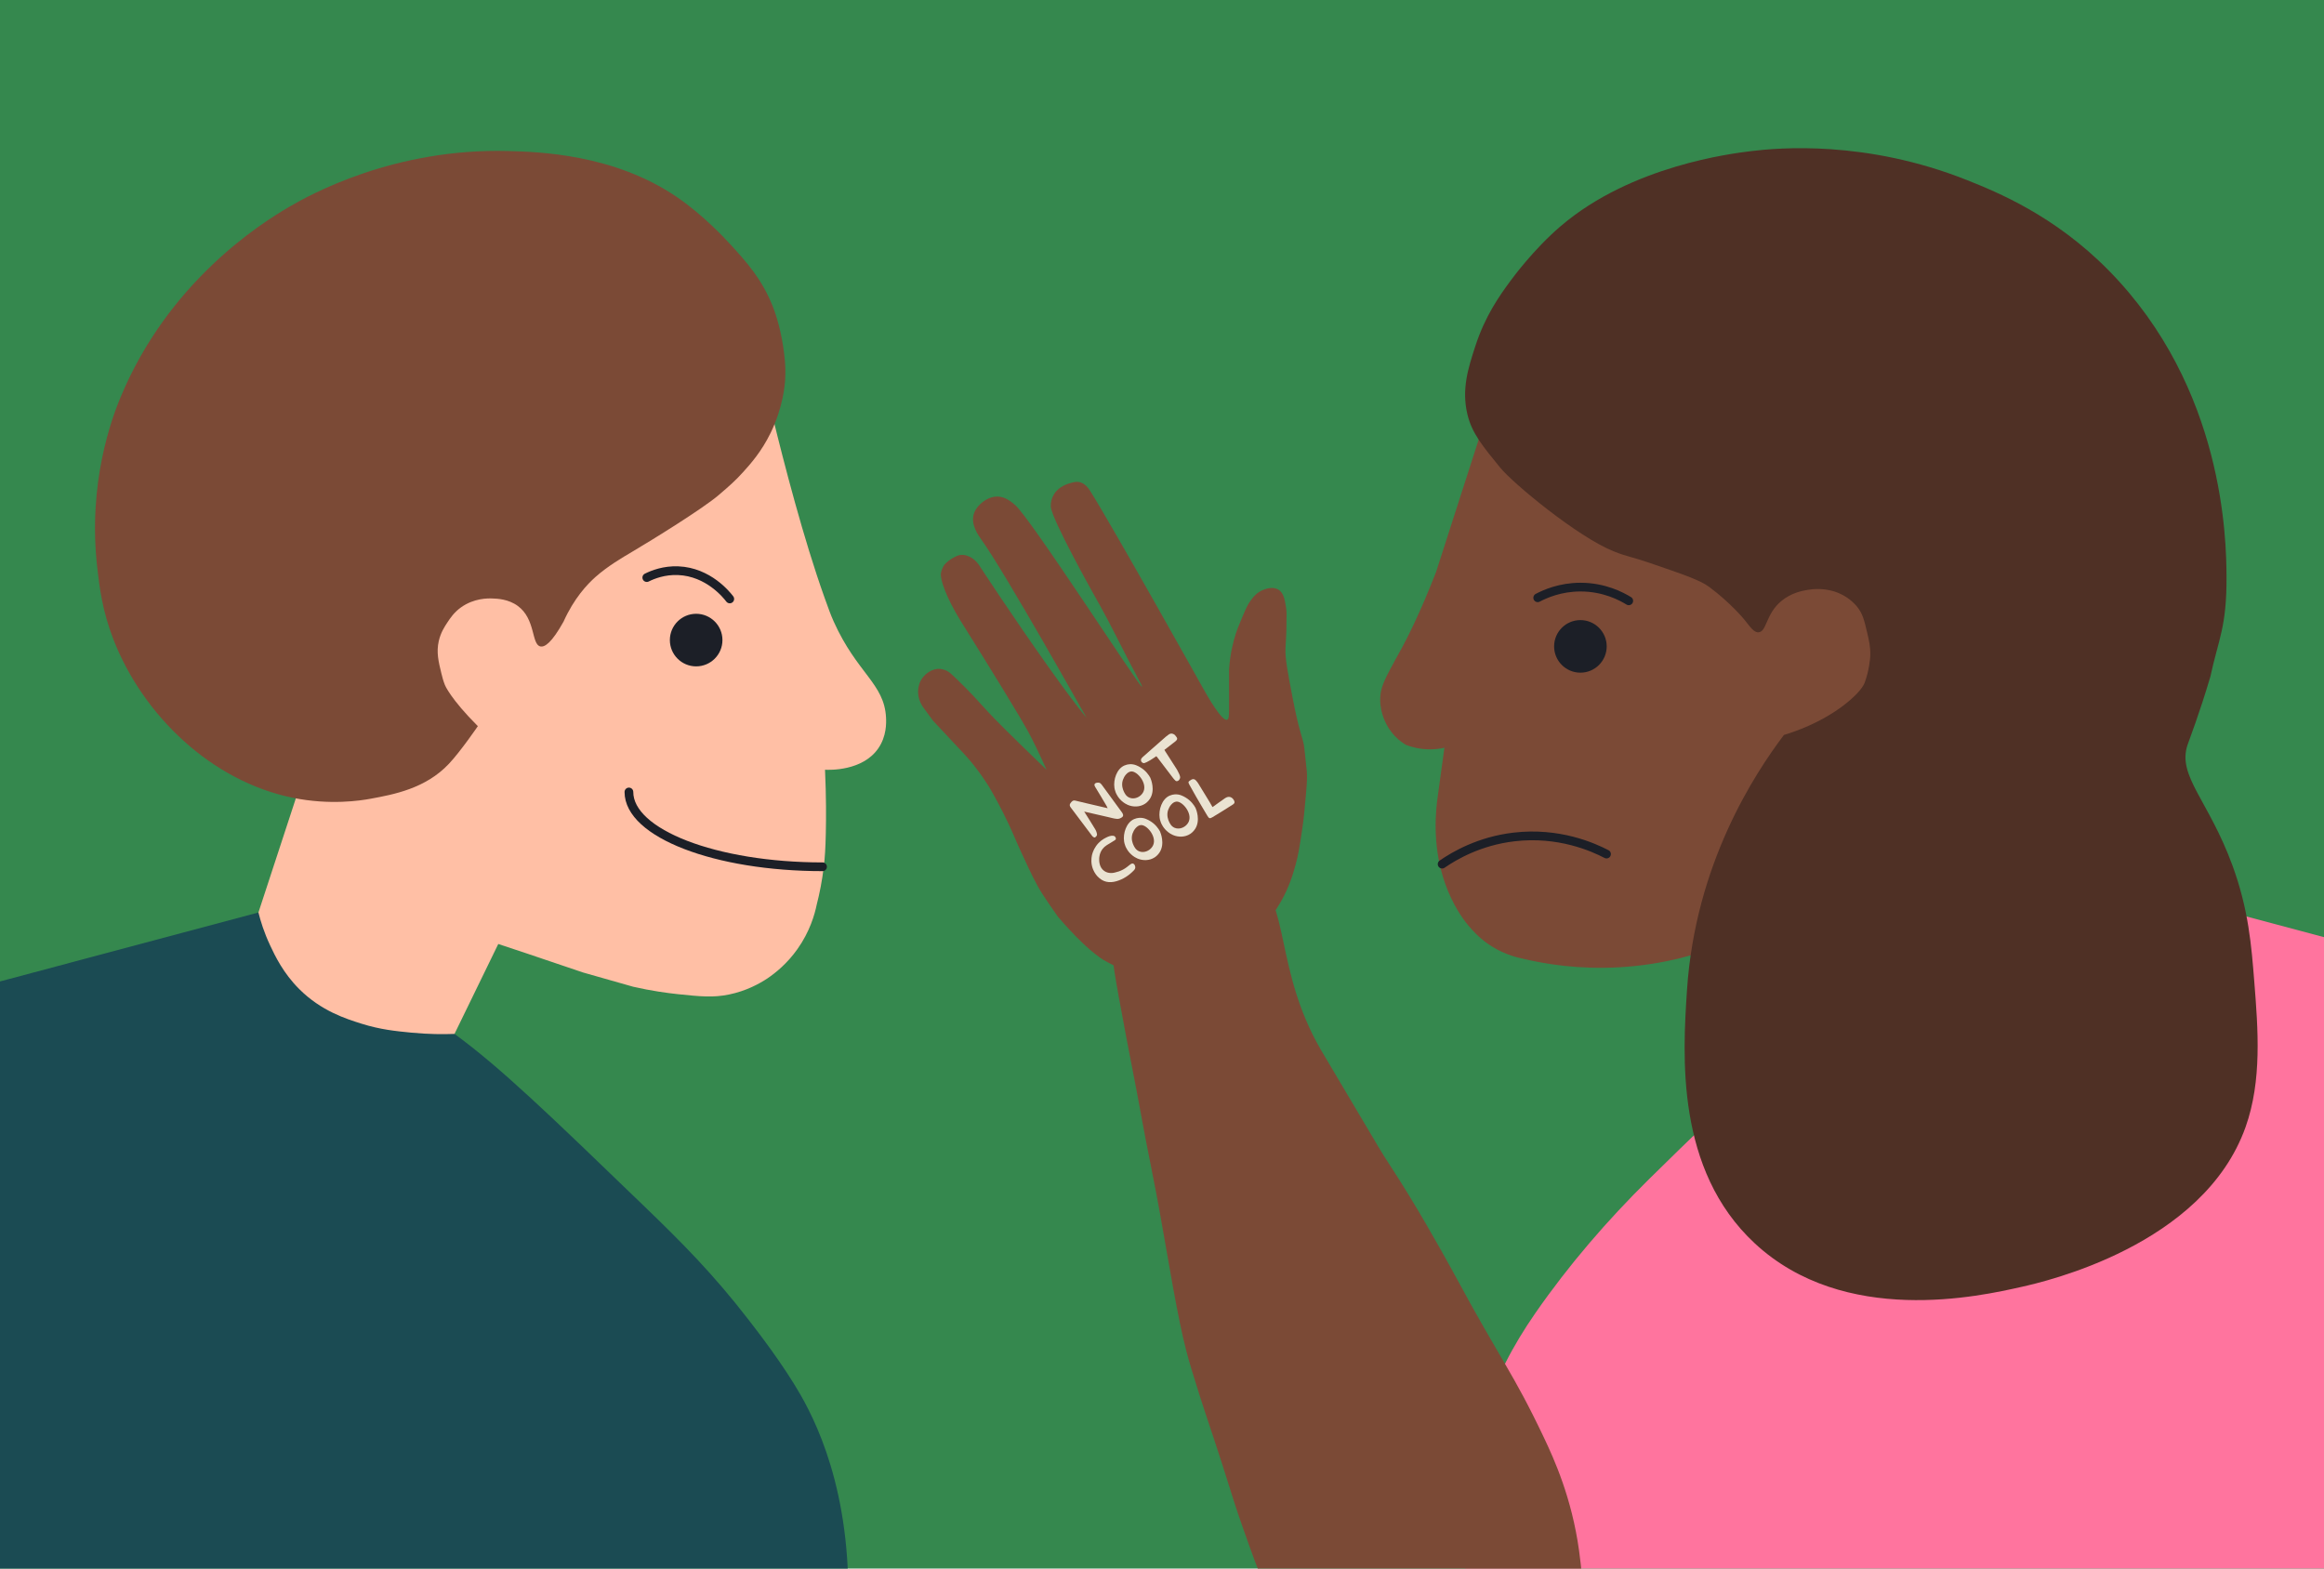
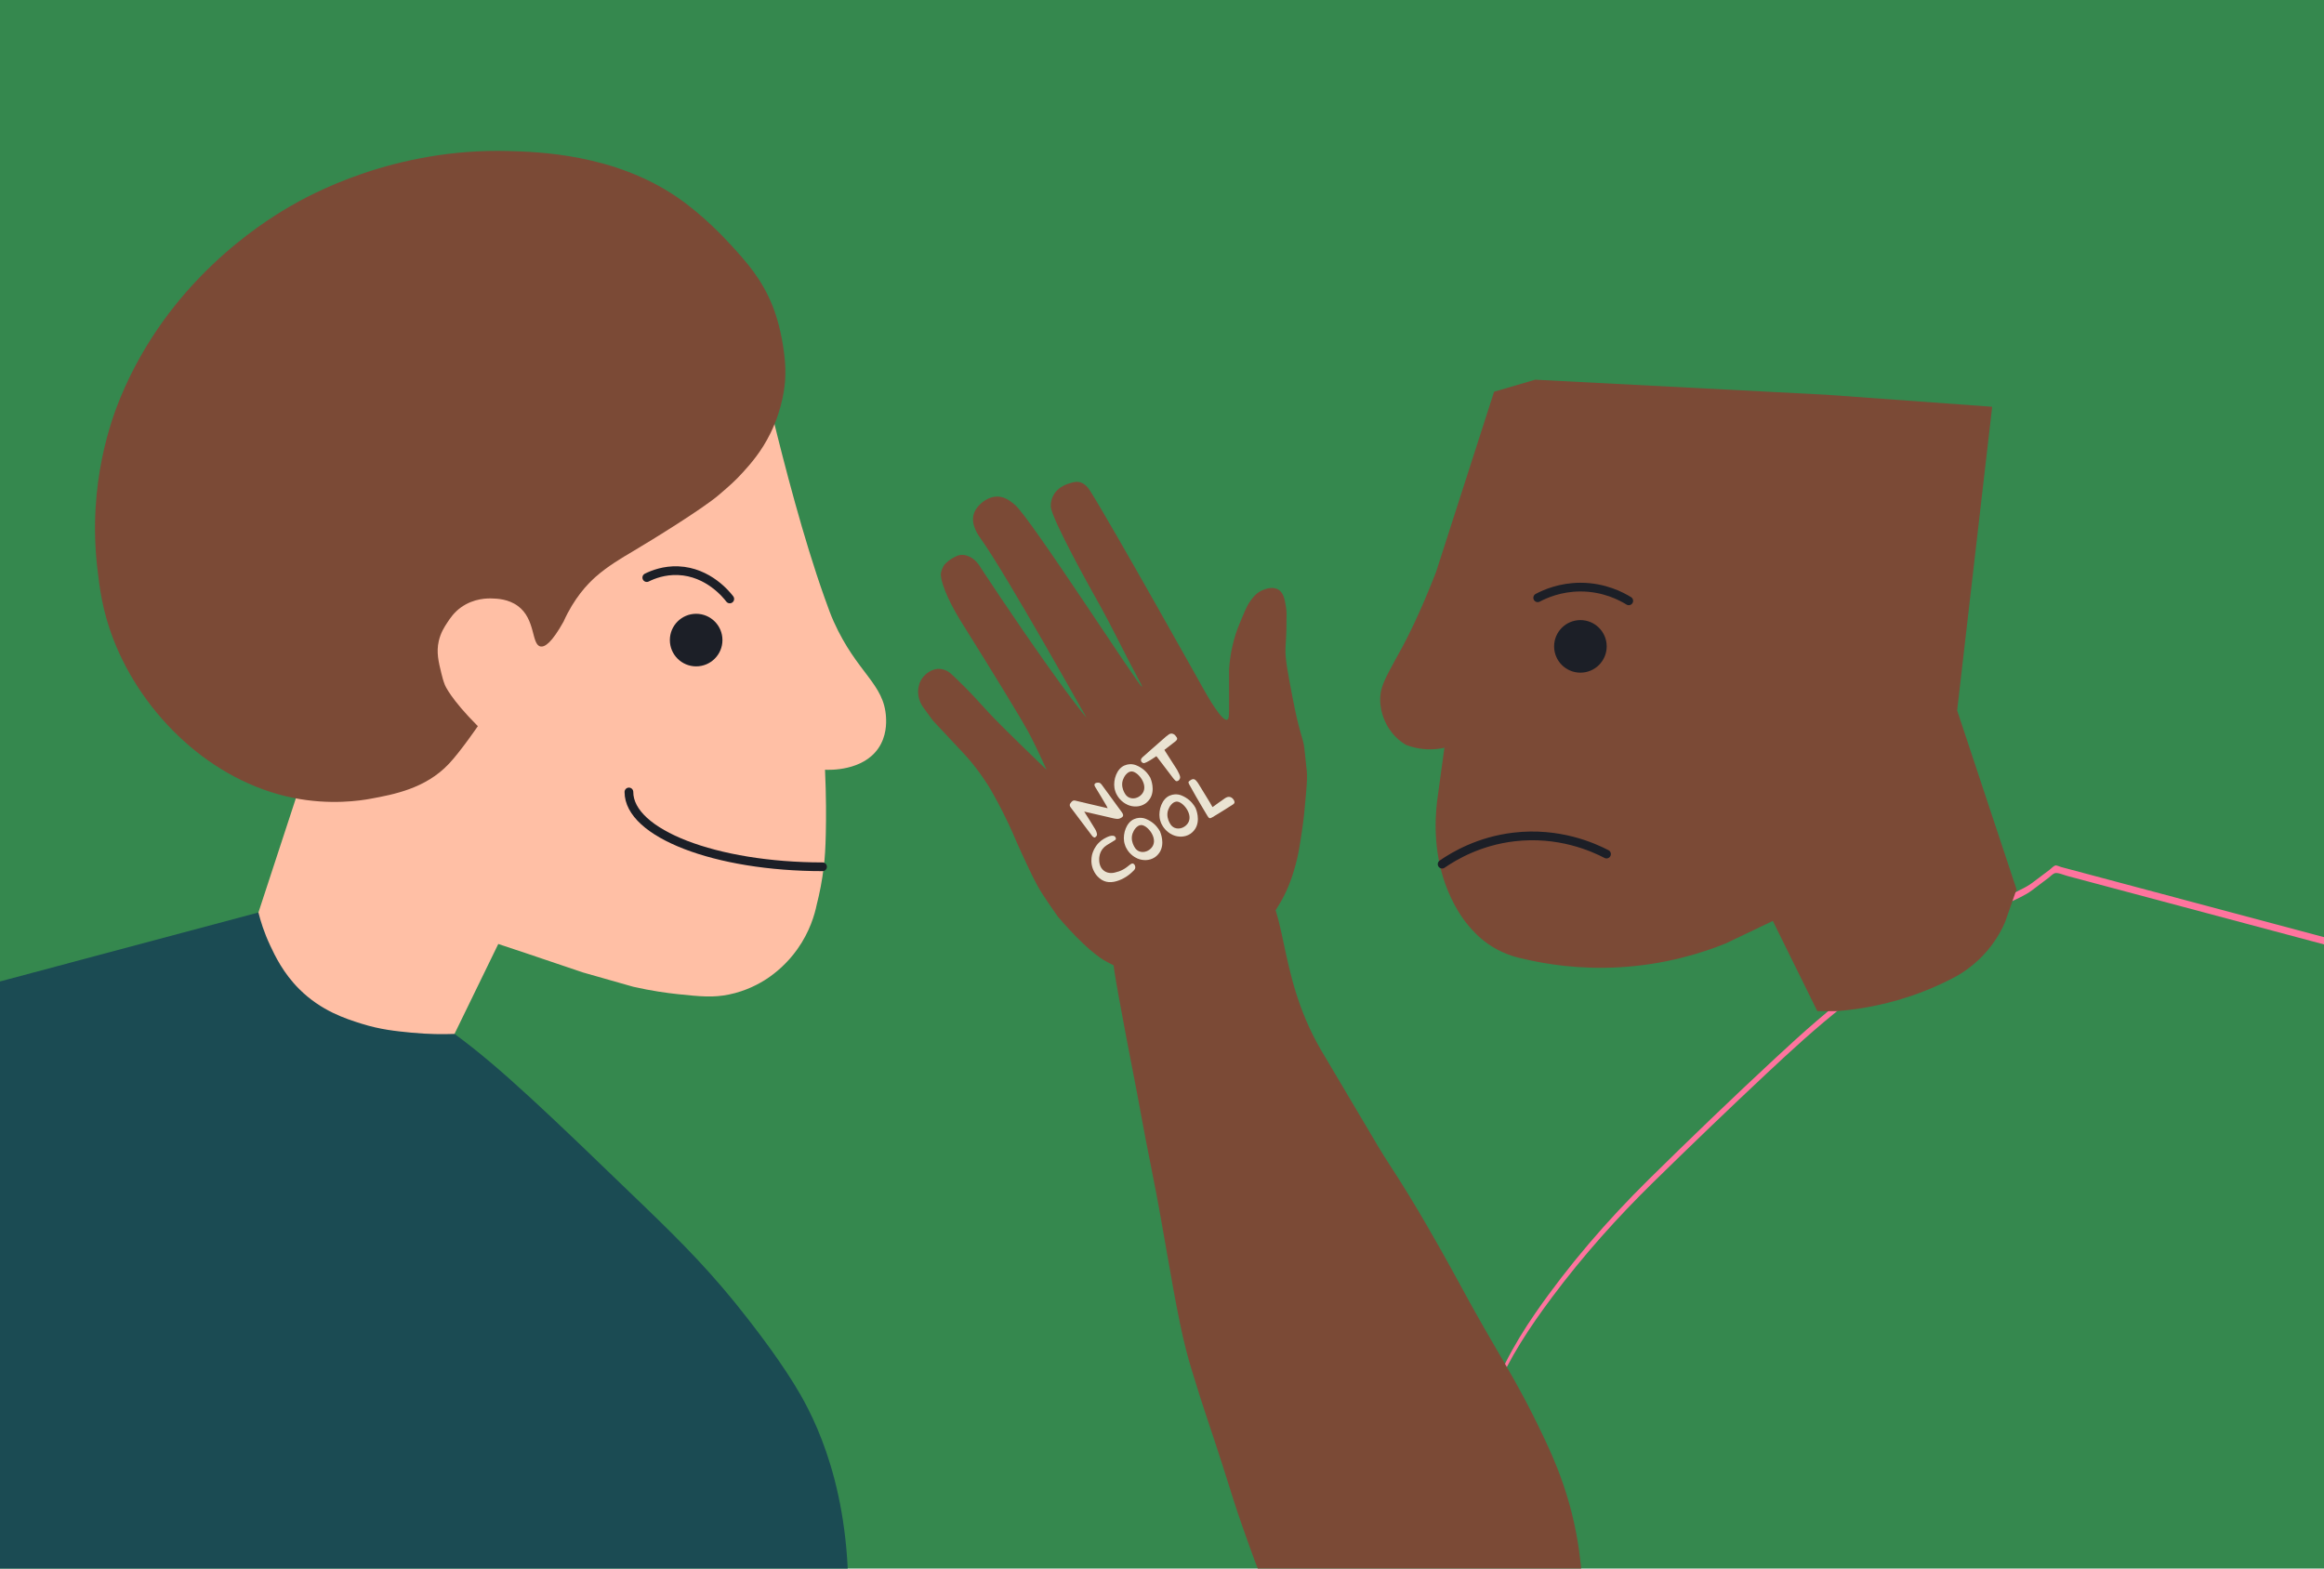
<svg xmlns="http://www.w3.org/2000/svg" id="a" viewBox="0 0 1600 1080">
  <defs>
    <style>.c{stroke-miterlimit:10;}.c,.d{fill:none;stroke:#1c1f27;stroke-linecap:round;stroke-width:6px;}.e{fill:#eae3d2;}.f{fill:#ffbfa5;}.g{fill:#ff749e;}.h{fill:#1c1f27;}.i{fill:#35884e;}.j{fill:#1b4b53;}.k{fill:#4f3025;}.l{fill:#7b4a36;}.d{stroke-linejoin:round;}</style>
  </defs>
  <rect id="b" class="i" x="-15.81" y="-14.02" width="1632.59" height="1109.45" />
  <g>
    <path class="j" d="M312.91,711.89c-27.04-19.75-65.71-45.14-116.15-69.38-5.92-4.84-11.84-9.67-17.76-14.51-65.36,17.44-130.72,34.88-196.08,52.32v445.99c94.59,.19,189.2,.19,283.81,0,105.43-.21,210.85-.64,316.27-1.31,6.35-87.24-18.05-140.49-31.89-164.66-11.84-20.69-28.98-42.87-35.88-51.8-24.4-31.58-46.06-53.25-71.23-77.54-66.32-64.01-99.47-96.01-131.09-119.11Z" />
    <g>
      <path class="f" d="M186,651c3.29,7,8.89,18.9,20,30,15.12,15.11,32.14,20.47,42.91,23.86,12.98,4.08,23.85,5.14,34.09,6.14,12.07,1.18,22.33,1.18,29.91,.89l30.14-61.92c6.38,2.12,12.77,4.24,19.15,6.37,13.05,4.41,26.09,8.82,39.14,13.23l34.63,9.85c12.51,2.84,23.12,4.3,30.92,5.12,15.51,1.62,24.11,2.45,34.96,.23,11.86-2.43,20.84-7.37,26.45-11.07,5.5-3.72,13.51-10.1,20.64-20.12,8.58-12.06,11.93-23.8,13.36-30.77,1.96-7.63,3.72-16.4,4.87-26.17,.76-6.48,1.14-12.52,1.37-22.53,.25-10.89,.29-25.84-.54-44.11,3.03,.15,25.85,.95,36.66-14.71,5.72-8.28,5.54-17.41,5.34-21.29-1.22-23.41-19.96-30.32-36-66-2.13-4.74-3.58-8.81-6.49-16.95-14.28-40-27.64-91.74-35.61-124.36-9.29-2.75-18.58-5.5-27.86-8.26l-197.12,10.32-112.49,8.26,23.74,208.47-40.25,122.81c1.45,5.83,3.88,13.78,8.08,22.7Z" />
      <path class="c" d="M432.99,545.3c0,28.47,59.62,51.51,133.3,51.51" />
      <path class="l" d="M465.92,135.6c18.36,12.52,33.54,28.97,37.15,32.92,10.98,12,21.49,23.69,28.9,42.31,1.09,2.75,5.08,13.35,7.22,27.86,.84,5.69,1.92,13.03,1.37,22.53-.21,3.57-1.33,19.07-10.03,36.89-6.32,12.94-13.82,21.32-19.21,27.27-4.99,5.5-8.79,8.88-16.51,15.48-11.02,9.42-45.93,31-59.86,39.22-6.41,3.78-16.66,9.79-24.93,17.14-5.75,5.11-14.8,14.67-22.03,30.77-8.19,14.72-13,17.76-15.98,17.1-6.22-1.4-3.16-18.81-15.5-27.86-6.5-4.77-14.12-5.04-17.54-5.16-3.02-.11-12.62-.31-21.67,6.19-4.76,3.42-7.4,7.46-9.29,10.32-1.89,2.86-4.58,6.93-5.92,12.75-1.79,7.79-.16,14.4,1.79,22.34,.62,2.51,1.24,4.99,2.44,8.03,0,0,3.71,9.34,22.66,28.29h0s-11.92,17.45-20,26c-16.06,17-37.95,21.05-54,24-6.64,1.22-27.53,4.55-53.28-.66-56.11-11.35-103.48-56.9-123.72-109.34-7.62-19.75-9.46-35.68-11-49-6.77-58.63,10.25-103.52,15.86-117.09,32.93-79.63,96.06-119.6,115.76-131.19,14.4-8.47,72.45-40.87,151.38-38.72,20.51,.56,72.48,1.98,115.92,31.6Z" />
      <circle class="h" cx="479.28" cy="440.72" r="18.1" />
      <path class="c" d="M502.42,412.4c-1.98-2.6-14.61-18.62-35.53-19.46-9.67-.39-17.31,2.62-21.6,4.75" />
    </g>
  </g>
  <g>
    <g>
-       <path class="g" d="M1280.01,682.01c27.04-19.75,65.71-45.14,116.15-69.38,6.28-4.74,12.56-9.48,18.84-14.22,65,17.34,130,34.68,195,52.02v445.99c-94.59,.19-189.2,.19-283.81,0-105.43-.21-210.85-.64-316.27-1.31-6.35-87.24,18.05-140.49,31.89-164.66,11.84-20.69,28.98-42.87,35.88-51.8,24.4-31.58,46.06-53.25,71.23-77.54,66.32-64.01,99.47-96.01,131.09-119.11Z" />
      <path class="g" d="M1280.01,684.51c32.41-23.66,66.77-44.6,102.59-62.7,5.51-2.78,11.45-5.1,16.38-8.81,2.51-1.9,5.02-3.79,7.54-5.69l3.77-2.84c1.21-.91,2.83-2.68,4.24-3.2,2.01-.74,6.32,1.21,8.55,1.8l9.81,2.62,19.04,5.08c24.62,6.57,49.23,13.13,73.85,19.7,28.08,7.49,56.15,14.98,84.23,22.47l-.02-2.5v445.99l.02-2.5c-43.51,.08-87.01,.13-130.52,.14s-87.42-.03-131.13-.1c-43.53-.07-87.05-.18-130.58-.33s-87.45-.34-131.18-.57c-21.76-.11-43.52-.24-65.29-.37-2.6-.02-5.19-.03-7.79-.05-1.73-.01-3.11,.15-3.71-1.66-.38-1.13-.18-2.8-.25-3.99-.32-5.43-.53-10.87-.61-16.3-.16-10.81,.37-21.67,1.36-32.44,2.51-27.26,8.51-54.33,18.98-79.68,9.78-23.67,23.99-44.94,39.26-65.4,21.24-28.46,44.74-54.74,70.1-79.57s51.36-49.86,77.47-74.32c17.12-16.04,34.45-31.94,52.91-46.44,3.62-2.84,7.28-5.62,10.99-8.34,.82-.6-.77-4.44,0-5-20.38,14.91-39.21,31.82-57.69,48.98-29.52,27.4-58.61,55.36-87.27,83.64-28.69,28.31-55.01,58.83-78,91.97-15.41,22.22-27.73,45.57-35.64,71.48-10.34,33.84-13.38,69.3-12.38,104.55,.16,5.81,.47,11.6,.88,17.4v.09c78.27,.49,156.54,.86,234.81,1.1,77.85,.24,155.71,.35,233.56,.34,43.91,0,87.81-.05,131.72-.14,.03,0,.02-2.48,.02-2.5v-445.99c0-.17,.1-2.47-.02-2.5-49.62-13.24-99.23-26.47-148.85-39.71-12.5-3.33-25-6.67-37.5-10l-4.62-1.23c-1.04-.28-3.05-1.31-4.04-1.08-1.16,.28-2.82,2.13-3.77,2.84l-4.24,3.2c-2.51,1.9-5.02,3.79-7.54,5.69-2.75,2.07-5.49,3.54-8.58,5.05-20.45,10.02-40.46,20.96-59.92,32.8-17.45,10.62-34.44,21.97-50.94,34.01-.82,.6,.77,4.44,0,5Z" />
    </g>
    <g>
      <path class="l" d="M1380.43,634.93c-2.01,4.64-4.91,10.14-9.16,15.82-8.22,10.99-17.72,17.61-24.2,21.34-6.87,3.7-14.57,7.35-23.11,10.66-22.37,8.68-43.01,12.17-59.38,13.46h-13.42l-30.62-62.11-32.51,15.53c-16.55,6.67-41.65,14.57-73.04,16.37-27.65,1.59-50.75-2.1-67-6-5.62-1.17-14.55-3.79-23.69-10.19-6.47-4.53-10.46-9.17-12.97-12.08-1.68-1.95-8.68-10.25-14.48-24.35-9.99-24.29-9.11-48.02-7.44-61.85,1.67-12.23,3.35-24.46,5.02-36.68-2.66,.59-5.9,1.07-9.6,1.1-7.15,.06-12.96-1.57-16.78-3.01-2.05-1.2-4.74-3.06-7.43-5.82-.58-.6-3.53-3.66-5.92-8.1-.93-1.73-5.68-10.58-4.2-21.48,.85-6.2,4.09-12.17,10.59-24.12,.66-1.22,1.17-2.12,1.24-2.24,6.76-11.9,15.49-29.54,26.32-57.24,13.33-41.41,26.65-82.81,39.98-124.22,9.44-2.76,18.88-5.52,28.31-8.28l200.3,10.35,114.31,8.28-24.12,209.1,40.9,123.19c-2.64,7.52-5.27,15.05-7.91,22.57Z" />
      <circle class="h" cx="1088.06" cy="445.06" r="18.1" />
      <path class="d" d="M1106.04,588.06c-9.08-4.71-32.77-15.43-63.71-11.78-23.92,2.82-41.04,12.91-49.47,18.72" />
      <path class="d" d="M1058.66,411.59c5.11-2.7,15.52-7.31,29.36-7.34,16.42-.04,28.37,6.4,33.33,9.45" />
-       <path class="k" d="M1074.54,155.65c-18.88,16.13-33.59,36.33-34.35,37.36-8.12,10.92-17.82,24.82-24.47,45.31-4.87,14.99-9.59,29.55-5.47,46.9,3.12,13.14,10.52,21.94,22.49,36.66,8.95,11.01,53.57,47.9,78.2,57.72,10.54,4.21,8.7,2.44,28.72,9.33,20.67,7.12,31.01,10.68,37.23,15.31,14.79,11.04,23.92,22.26,23.92,22.26,4.28,5.26,6.68,9.19,10,8.85,5.65-.58,4.76-12.59,15.67-21.59,6.78-5.59,14.45-7,17.61-7.54,3.14-.54,13.13-2.12,23.44,2.9,6.5,3.17,10.11,7.48,11.08,8.7,3.8,4.76,4.84,9.17,6.8,17.47,1.36,5.74,2.39,10.1,2.22,16.06-.01,.48-.03,.88-.07,1.31,0,0-.63,9.17-3.89,17.64-2.72,7.08-22.19,25.69-55.5,35.75-20.35,27.01-60.99,88.83-66.73,175.69-2.98,45.04-7.87,123.63,46.57,174.27,61.89,57.58,154.95,36.56,184,30,15.41-3.48,124.92-28.21,154-110,11.37-31.99,8.58-67.45,6-100-1.99-25.12-3.94-49.73-15-80-16.43-44.97-38.09-61.66-31-83,1.39-4.19,8-20.93,15.78-47.19h0c5.47-25.68,11.34-33.89,11.09-69.23-.17-24.32-1.37-129.28-81.01-210.29-37.37-38.02-77.15-54.11-97.47-62.22-69.94-27.92-130.5-22.25-148.39-20.08-13.76,1.67-82.78,10.04-131.46,51.65Z" />
    </g>
  </g>
  <g>
    <path class="l" d="M647.94,460.63c-6.77-.9-11.51,4.48-12.18,5.27-2.91,3.39-3.4,7.13-3.57,8.48-.88,7.34,3.42,12.81,4.42,14.01,2.91,3.96,5.76,7.86,5.75,7.86l-.28-.37h0s.28,.36,.28,.37c.36,.47,18.24,19.37,22.38,23.92,9.32,10.24,16.28,21.75,16.33,21.82,3.26,5.58,8.18,14.39,13.49,25.69,3.78,8.04,3.91,9.18,8.97,20.1,6.34,13.7,9.51,20.54,14.35,28.09,3.89,6.05,10.6,15.49,10.6,15.5,0,0,5.8,6.81,12.13,13.29,7.48,7.66,12.35,11.45,14.74,13.23,1.5,1.12,2.46,1.9,3.97,2.82,8.34,5.1,21.11,9.66,21.11,9.66,5.45,.54,12.98,.9,21.86,.08,19.27-1.78,32.86-7.97,36.21-9.55,11.13-5.26,18.61-11.28,21.39-13.61,4.51-3.79,14.06-12.52,21.99-26.51,5.85-10.33,8.39-19.23,10.07-25.3,1.88-6.75,2.66-11.89,4.24-22.17,1.45-9.46,2.01-15.91,2.92-26.38,.8-9.22,.84-12.29,.6-15.66-.09-1.26-.48-4.87-1.27-12.09-.45-4.16-.55-5.17-.82-6.52-1.17-5.89-3.32-9.44-7.76-32.53-3.42-17.8-5.13-26.7-4.84-33.82,.18-4.31,.74-10.35,.68-18.69-.02-2.79,.3-5.81-.36-9.83-.82-4.94-1.6-9.67-5.28-11.85-3.87-2.29-8.71-.43-10.35,.2-4.8,1.84-7.39,5.54-9.38,8.38-.93,1.33-1.93,2.96-4.67,9.47-2.3,5.46-3.62,8.59-4.87,12.42-1.66,5.08-3.85,13.35-4.63,24.57h0c0,3.74-.01,12.04,.01,23.6,.02,7.68,.02,10.46-1.29,10.97-3.57,1.38-13.47-16.03-16.9-22.16,0,0-61.74-110.45-77.36-135.26-1.25-1.99-3.63-5.37-7.51-6.2-2.07-.44-3.73,.01-5.77,.57-1.98,.54-8.19,2.24-11.58,7.62-1.76,2.79-2.46,5.79-2.33,8.66,.37,8.39,29.54,60.38,29.54,60.38-.03,.02,7.65,13.26,15.42,28.75,13.72,27.32,18.38,34.56,17.79,34.91-1.43,.86-77.62-117.61-87.57-125.34-1.76-1.37-6.19-5.65-12.2-5.58-5.22,.06-9.23,3.27-10.17,4.02-.78,.63-4.63,3.7-5.91,8.25-2.06,7.3,3.51,14.84,5.12,17.08,17.2,23.95,72.46,122.98,72.57,122.9,.03-.02-6.06-6.56-26.89-35.9-23.79-33.51-45.65-66.96-45.65-66.96h0c-2.17-3.83-4.51-5.92-6.43-7.13-.05-.03-.13-.08-.23-.14-1.07-.65-4.81-2.72-8.61-1.71-1.57,.42-3.36,1.42-4.06,1.8-.9,.5-1.93,1.14-2.99,1.97-1.17,.91-2.12,1.83-2.86,2.65,0,0-1.85,2.29-2.49,5.85-.77,4.28,3.77,16.87,13.1,32.18,1.62,2.58,28.8,46.02,41.34,67.23,4.78,8.09,6.66,11.64,8.12,14.55,0,0,3.93,7.63,10.19,21.52-26.86-25.89-36.96-36.16-40.79-40.42-.33-.36-2.88-3.15-8-8.71-1.17-1.28-3.75-4.07-7.3-7.64,0,0-.09-.09-.21-.22-3.83-3.83-6.98-6.83-9.39-9.05-1.02-.93-3.42-2.88-6.94-3.34Z" />
    <path class="l" d="M863.07,602.94c25.05,17.78,14.42,64.72,46.13,119.59,4.63,8.01,27.03,45.4,36.73,61.96,1.26,2.16,3.6,6.18,6.96,11.55,4.88,7.8,8.05,12.17,17.5,27.61,15.86,25.94,31.64,55.09,31.64,55.09,31.38,58.19,39.72,66.38,60.98,111.25,6.92,14.6,19.1,41.32,24.13,77.72,1.98,14.35,2.39,21.35,.87,27.28-10.02,39.05-188.02,52.76-217-3-3.72-7.16-10.16-25.42-15.49-40.57-5.66-16.06-4.89-14.53-14.01-43.07-8.04-25.18-12.61-37.14-20.97-64.79-6-19.85-9.19-34.65-19.49-94.21-3.54-20.49-6.54-36.07-9.02-48.27-4.7-23.1-6.89-36.57-9.13-48.06-11.48-58.91-16.83-88.42-16.47-91.59,5.39-48.01,67.22-79.41,96.66-58.51Z" />
    <g>
      <path class="e" d="M746.42,558.78c2.72,4.35,5.24,8.26,7.62,12.24,.65,1.09,1.13,2.39,1.23,3.64,.05,.65-.78,1.59-1.46,1.99-.32,.19-1.42-.44-1.81-.96-4.98-6.56-9.88-13.18-14.86-19.75-.77-1.02-.9-1.92-.17-2.92,.8-1.09,1.66-2.16,3.25-1.79,2.54,.59,5.06,1.22,7.6,1.81,4.82,1.13,9.63,2.25,14.78,3.45-.34-.72-.5-1.14-.73-1.52-2.6-4.37-5.16-8.76-7.84-13.09-.6-.98-.86-1.93,.04-2.54,.67-.46,1.78-.53,2.63-.4,.63,.1,1.31,.69,1.72,1.25,4.67,6.34,9.28,12.72,13.93,19.07,.78,1.06,1.34,2.34,.36,3.24-.87,.8-2.33,1.4-3.49,1.34-2.03-.1-4.04-.73-6.05-1.19-5.42-1.23-10.84-2.49-16.76-3.85Z" />
      <path class="e" d="M804.59,505.77c.24-.19,.72-.51,1.37-.63,.98-.18,1.73,.2,2.08,.37,.74,.37,1.13,.88,1.53,1.41,.53,.69,.91,1.18,.86,1.79-.05,.57-.42,1.12-1.1,1.66-1.81,1.43-3.63,2.83-5.45,4.24-.71,.55-1.42,1.1-2.22,1.72,.15,.27,.29,.53,.45,.78,2.61,4.06,5.23,8.12,7.82,12.2,0,0,.81,1.16,1.8,3.38,.8,1.81,.86,2.48,.68,3.12-.25,.88-1.03,1.95-2.02,2.05-.41,.04-.77-.03-.95-.19-.63-.57-1.23-1.18-1.74-1.85-3.5-4.58-6.98-9.18-10.47-13.77-.36-.47-.74-.93-1.1-1.38-.53,.35-1.31,.87-2.27,1.5-1.45,.95-2.71,1.78-4.37,2.58-1.45,.7-1.89,.76-2.32,.66-.88-.2-1.63-1.04-1.67-1.94-.04-.9,.61-1.65,.98-1.99,1.85-1.69,3.75-3.33,5.63-4.98,3.52-3.09,7.05-6.18,10.57-9.28,.11-.09,1.36-1.07,1.91-1.44Z" />
      <path class="e" d="M791.94,535.48c.44,1,3.57,8.54-.24,14.5-1.29,2.01-2.9,3.11-3.43,3.46-3.6,2.33-8.16,2.34-11.85,.75-1.51-.65-2.54-1.4-3.17-1.88-3.45-2.62-4.82-5.9-5.15-6.75-.57-1.45-.78-2.65-.85-3.14-.84-5.57,1.56-13.06,6.9-15.36,1.19-.51,2.38-.8,3.55-.87,3.34-.21,5.83,1.24,7.4,2.16,3.77,2.22,5.85,5.33,6.85,7.15Zm-18.32,9.28c.57,1.26,1.57,3.48,3.97,4.48,1.88,.78,3.62,.4,4.22,.25,2.48-.59,4.65-2.48,5.53-4.67,2.36-5.83-4.36-13.78-8.37-13.65-.02,0-.07,0-.13,0-2.84,.2-4.98,3.5-5.77,5.84-1.27,3.71,.19,6.95,.55,7.74Z" />
      <path class="e" d="M834.79,555.72c2.96-2.11,5.72-4.16,8.55-6.09,2.41-1.64,4.64-1.14,6.09,1.2,.78,1.26,.7,2.27-.53,3.05-4.66,2.97-9.33,5.92-14.07,8.75-1.97,1.17-2.42,1-3.6-.94-2.74-4.52-5.4-9.1-8.06-13.67-1.32-2.27-2.56-4.58-3.84-6.87-.1-.17-.2-.33-.3-.51-1.06-1.91-1.06-2.25-.02-3.04,1.92-1.46,3.11-1.52,4.43-.14,.62,.64,1.15,1.39,1.62,2.14,2.57,4.16,5.12,8.33,7.65,12.51,.72,1.19,1.38,2.42,2.06,3.6Z" />
      <path class="e" d="M773.25,598.7c3.84-2.11,5.38-4.68,6.94-4.07,.93,.36,1.49,1.71,1.41,2.75-.07,.89-.61,1.52-.91,1.83-3.35,3.53-7.32,6.14-11.97,7.51-4.94,1.46-9.39,.7-13.13-3.31-.37-.4-1.98-2.11-3.09-4.91-1.58-3.99-1.14-7.62-.78-9.4,.16-.79,.79-3.61,2.89-6.58,2.19-3.1,4.6-4.67,7-5.85,1.53-.75,3.07-1.43,4.88-1.2,1.02,.13,1.39,.78,1.69,1.54,.29,.73-.15,1.21-.74,1.57-1.84,1.13-3.71,2.24-5.53,3.39-1.16,.74-2.1,1.61-2.85,2.59-2.11,2.77-2.29,5.88-2.31,6.63-.03,1.32-.14,5.97,3.48,8.5,3.28,2.3,7.17,1.15,7.74,.97,1.35-.3,3.25-.85,5.29-1.97Z" />
      <path class="e" d="M798.59,572.4c.44,1,3.57,8.54-.24,14.5-1.29,2.01-2.9,3.11-3.43,3.46-3.6,2.33-8.16,2.34-11.85,.75-1.51-.65-2.54-1.4-3.17-1.88-3.45-2.62-4.82-5.9-5.15-6.75-.57-1.45-.78-2.65-.85-3.14-.84-5.57,1.56-13.06,6.9-15.36,1.19-.51,2.38-.8,3.55-.87,3.34-.21,5.83,1.24,7.4,2.16,3.77,2.22,5.85,5.33,6.85,7.15Zm-18.32,9.28c.57,1.26,1.57,3.48,3.97,4.48,1.88,.78,3.62,.4,4.22,.25,2.48-.59,4.65-2.48,5.53-4.67,2.36-5.83-4.36-13.78-8.37-13.65-.02,0-.07,0-.13,0-2.84,.2-4.98,3.5-5.77,5.84-1.27,3.71,.19,6.95,.55,7.74Z" />
      <path class="e" d="M823.07,556.24c.44,1,3.57,8.54-.24,14.5-1.29,2.01-2.9,3.11-3.43,3.46-3.6,2.33-8.16,2.34-11.85,.75-1.51-.65-2.54-1.4-3.17-1.88-3.45-2.62-4.82-5.9-5.15-6.75-.57-1.45-.78-2.65-.85-3.14-.84-5.57,1.56-13.06,6.9-15.36,1.19-.51,2.38-.8,3.55-.87,3.34-.21,5.83,1.24,7.4,2.16,3.77,2.22,5.85,5.33,6.85,7.15Zm-18.32,9.28c.57,1.26,1.57,3.48,3.97,4.48,1.88,.78,3.62,.4,4.22,.25,2.48-.59,4.65-2.48,5.53-4.67,2.36-5.83-4.36-13.78-8.37-13.65-.02,0-.07,0-.13,0-2.84,.2-4.98,3.5-5.77,5.84-1.27,3.71,.19,6.95,.55,7.74Z" />
    </g>
  </g>
</svg>